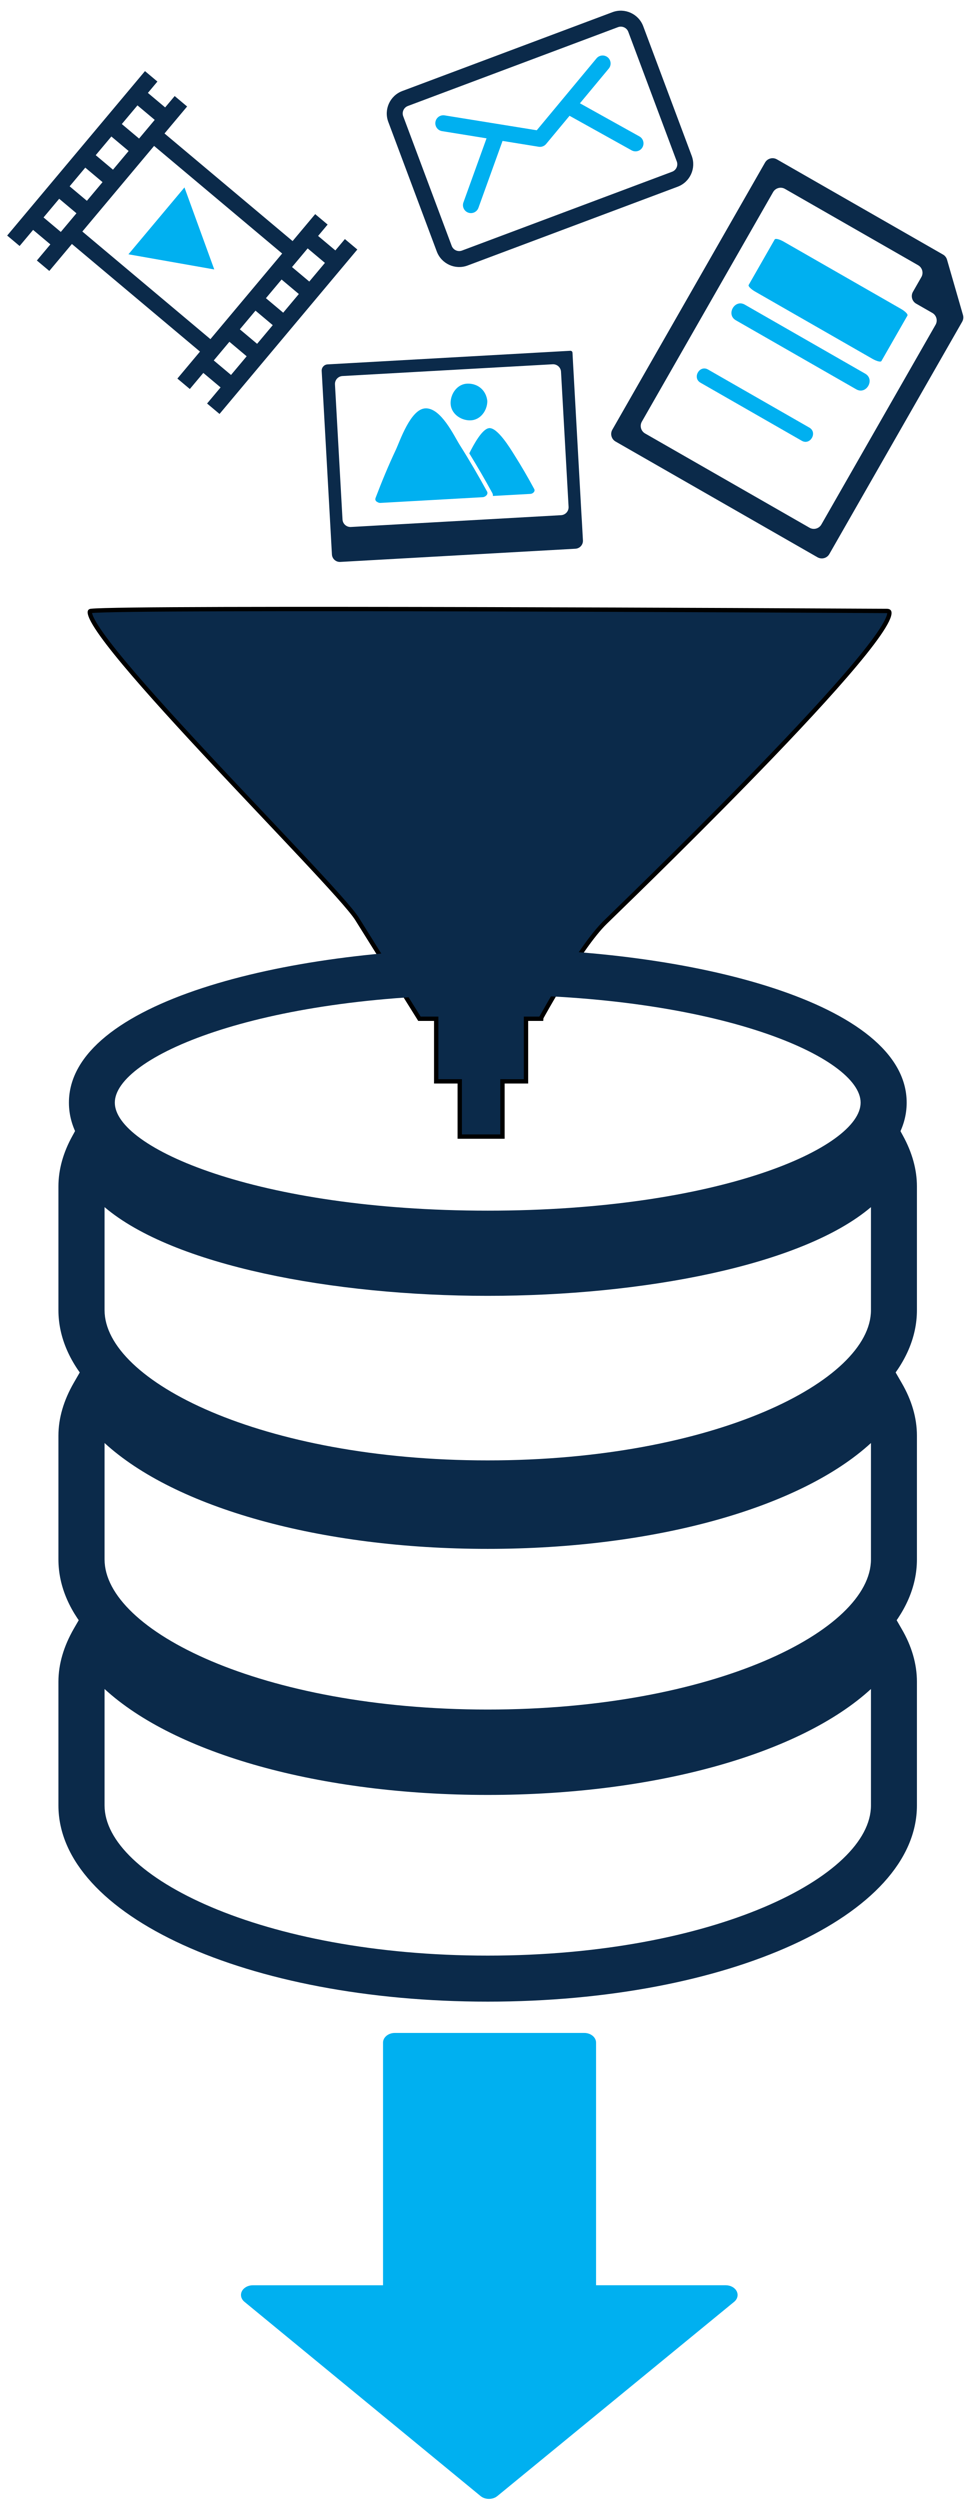
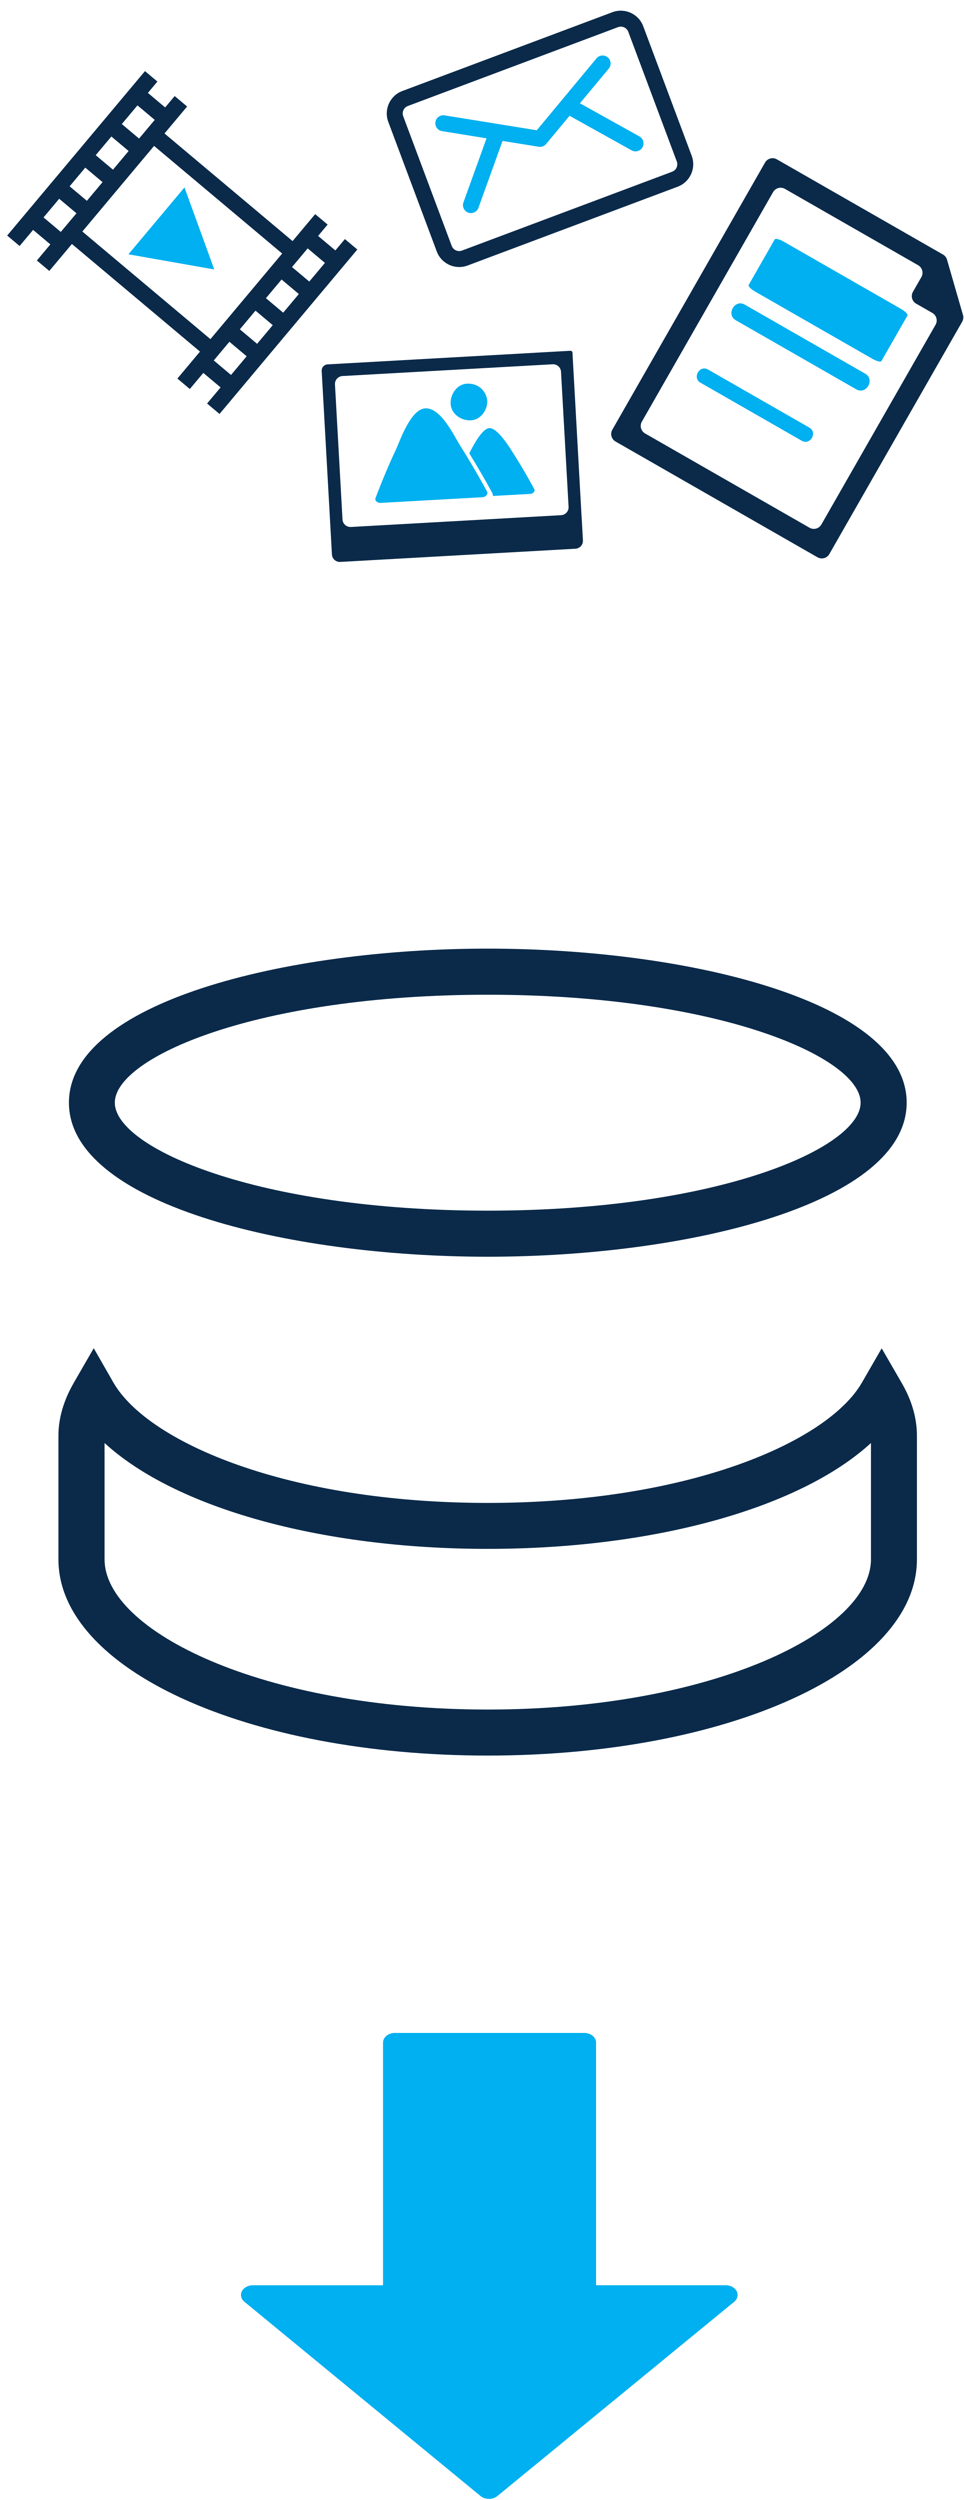
<svg xmlns="http://www.w3.org/2000/svg" width="132" height="342" fill="none" viewBox="0 0 132 342">
  <path fill="#00B0F0" d="M100.875 313.43c-.252-.497-.842-.821-1.497-.821H81.619v-33.188c0-.732-.726-1.327-1.62-1.327h-25.93c-.895 0-1.621.595-1.621 1.327v33.189H34.62c-.655 0-1.245.323-1.498.817-.25.497-.113 1.068.35 1.447l32.332 26.572c.304.25.716.39 1.147.39.431 0 .843-.14 1.148-.387l32.425-26.572c.464-.38.603-.951.35-1.447z" />
-   <path fill="#0B2A4A" stroke="#000" stroke-width=".594" d="M59.73 139.657v-.297h-2.297l-.159-.255-.676-1.083-2.258-3.611c-1.778-2.845-3.933-6.291-5.437-8.694-.392-.627-1.334-1.754-2.649-3.228-1.321-1.482-3.037-3.334-4.995-5.421-1.544-1.647-3.238-3.438-5.008-5.311-2.721-2.878-5.622-5.947-8.435-8.969-4.642-4.988-9.033-9.837-11.96-13.472-1.467-1.821-2.554-3.323-3.125-4.38-.29-.537-.422-.917-.433-1.15-.005-.111.018-.152.028-.164.007-.009.033-.038.132-.05.584-.07 2.62-.125 5.78-.166 3.149-.04 7.392-.066 12.368-.081 9.952-.03 22.834-.015 35.764.02 24.169.063 48.499.194 54.15.225l.905.005c.162 0 .244.034.283.061.03.022.058.056.07.138.014.09.004.226-.048.419-.052.189-.141.416-.268.68-.515 1.063-1.602 2.607-3.117 4.497-3.022 3.77-7.682 8.835-12.652 14.01-9.113 9.487-19.247 19.322-22.191 22.179l-.618.6.207.213-.207-.213c-1.742 1.696-3.929 4.959-5.668 7.77-.873 1.411-1.639 2.717-2.186 3.671-.274.476-.493.865-.644 1.135l-.042.077c-.055.098-.1.177-.13.234l-.046.082-.011.021-.003.005-.001.001v.001l.26.142-.26-.142-.032.057-.004.065-.006.082h-2.086v8.564H68.802v7.555h-5.85v-7.555H59.73v-8.267z" />
  <path fill="#00B0F0" d="M62.939 60.843c-.773-1.231-2.56-5.073-4.684-4.982-2.036.072-3.497 4.488-4.058 5.678-1.017 2.156-1.927 4.358-2.767 6.565-.112.294.042.49.279.592.103.067.231.11.398.1 4.664-.26 9.328-.524 13.99-.783.397-.026.783-.413.603-.763-1.184-2.167-2.434-4.307-3.761-6.407zM66.94 58.57c-.924.134-2.06 2.19-2.68 3.444 1.087 1.775 2.15 3.584 3.15 5.428.068.131.094.27.084.404 1.711-.092 3.43-.192 5.146-.285.341-.021.68-.358.515-.657-.853-1.585-1.764-3.149-2.735-4.685-.58-.925-2.337-3.818-3.48-3.65zM64.356 57.505c1.423-.003 2.376-1.344 2.373-2.652-.155-1.424-1.23-2.38-2.658-2.376-1.42 0-2.372 1.344-2.372 2.658.007 1.419 1.352 2.374 2.657 2.37z" />
  <path fill="#0B2A4A" d="M78.467 49.676l-.075-1.428c-.01-.154-.141-.272-.296-.264L44.85 49.846c-.47.026-.829.428-.803.897l.048.859 1.155 20.644.089 1.603.11 1.994c.033.6.547 1.06 1.147 1.026l32.2-1.806c.6-.034 1.059-.547 1.025-1.146l-.142-2.571-.063-1.026-1.149-20.644zm-30.42 22.412c-.6.034-1.113-.425-1.147-1.025l-1.032-18.477c-.033-.6.426-1.113 1.026-1.146l28.779-1.609c.6-.033 1.113.426 1.146 1.025l1.036 18.47c.034.6-.425 1.113-1.025 1.147l-28.783 1.615z" />
  <path fill="#00B0F0" d="M103.396 39.885l16.071 9.205c.584.335 1.132.466 1.225.3l3.564-6.223c.097-.168-.298-.577-.882-.911l-16.07-9.205c-.585-.332-1.133-.468-1.226-.297l-3.563 6.227c-.098.16.296.568.881.904zM100.758 43.813c5.498 3.147 10.994 6.298 16.489 9.445 1.381.789 2.606-1.352 1.226-2.141-5.499-3.147-10.995-6.299-16.49-9.445-1.38-.79-2.606 1.351-1.225 2.14zM95.917 52.352c4.627 2.648 9.251 5.299 13.875 7.947 1.161.663 2.192-1.14 1.031-1.805-4.627-2.648-9.25-5.299-13.875-7.947-1.161-.665-2.195 1.14-1.031 1.805z" />
  <path fill="#0B2A4A" d="M111.94 76.233c.57.326 1.296.129 1.622-.441l18.188-31.78c.16-.279.2-.61.111-.92l-2.184-7.568c-.085-.297-.283-.549-.551-.702l-22.748-13.024c-.569-.326-1.296-.129-1.622.44L83.847 58.777c-.326.57-.129 1.295.44 1.621l27.653 15.836zm-6.08-49.954c.326-.57 1.053-.767 1.622-.441l18.239 10.444c.569.327.767 1.053.44 1.622l-1.152 2.013c-.326.57-.129 1.296.44 1.622l2.215 1.268c.569.326.767 1.052.441 1.621L112.469 71.75c-.326.57-1.052.767-1.622.441L88.332 59.296c-.57-.326-.767-1.052-.44-1.621l17.968-31.396zM66.783 240.153C33.834 240.153 8 228.36 8 213.315v-16.924c0-2.411.724-4.838 2.106-7.238l2.73-4.727 2.709 4.727c4.725 8.144 23.833 16.438 51.238 16.438 27.387 0 46.506-8.294 51.226-16.438l2.72-4.711 2.719 4.7c1.404 2.4 2.106 4.838 2.106 7.249v16.924c0 15.045-25.796 26.838-58.771 26.838zm-52.465-42.756v15.918c0 9.731 21.534 20.541 52.465 20.541 30.93 0 52.476-10.81 52.476-20.541v-15.918c-9.64 8.835-29.505 14.481-52.476 14.481-22.983.005-42.826-5.646-52.465-14.481z" />
-   <path fill="#0B2A4A" d="M66.783 273.813C33.834 273.813 8 262.031 8 246.975v-16.924c0-2.411.724-4.849 2.106-7.254l2.73-4.711 2.709 4.711c4.725 8.177 23.833 16.449 51.238 16.449 27.387 0 46.506-8.272 51.226-16.449l2.72-4.711 2.719 4.711c1.404 2.388 2.106 4.849 2.106 7.254v16.924c0 15.056-25.796 26.838-58.771 26.838zm-52.465-42.767v15.929c0 9.709 21.534 20.541 52.465 20.541 30.93 0 52.476-10.832 52.476-20.541v-15.929c-9.64 8.847-29.505 14.492-52.476 14.492-22.983 0-42.826-5.634-52.465-14.492zM66.783 206.072C33.834 206.072 8 194.267 8 179.223v-16.931c0-2.289.647-4.633 1.923-6.922l4.77-8.714 1.112 9.859c.657 5.905 19.196 14.458 50.978 14.458 31.76 0 50.32-8.553 50.978-14.458l1.122-9.859 4.759 8.703c1.265 2.3 1.912 4.644 1.912 6.933v16.931c0 15.044-25.796 26.849-58.771 26.849zm-52.465-40.943v14.094c0 9.698 21.534 20.551 52.465 20.551 30.93 0 52.476-10.853 52.476-20.551v-14.094c-9.436 8-31.285 12.136-52.476 12.136-21.192 0-43.041-4.13-52.465-12.136z" />
  <path fill="#0B2A4A" d="M66.783 171.914c-27.802 0-57.346-7.387-57.346-21.077 0-13.69 29.544-21.071 57.346-21.071 27.802 0 57.368 7.375 57.368 21.071 0 13.696-29.571 21.077-57.368 21.077zm0-35.84c-31.644 0-51.061 8.587-51.061 14.763 0 6.165 19.423 14.774 51.061 14.774s51.061-8.609 51.061-14.774c0-6.181-19.423-14.763-51.061-14.763z" />
  <path fill="#00B0F0" d="M25.258 25.64l-7.673 9.148L29.34 36.86l-4.082-11.22z" />
  <path fill="#0B2A4A" d="M47.225 32.703l-1.304 1.555-2.363-1.983 1.304-1.555-1.703-1.43-3.095 3.689-17.537-14.72 3.095-3.69-1.704-1.43-1.305 1.555-2.362-1.983 1.304-1.554-1.703-1.43L.982 32.222l1.703 1.43 1.848-2.203 2.363 1.983-1.848 2.203 1.704 1.43 3.094-3.689 17.537 14.72-3.094 3.69 1.704 1.43 1.847-2.203 2.363 1.983-1.848 2.202 1.704 1.43 18.87-22.495-1.704-1.43zm-38.9-.975l-2.362-1.983 2.142-2.554 2.363 1.983-2.143 2.554zm3.572-4.258l-2.362-1.983 2.142-2.555 2.363 1.983-2.143 2.555zm3.572-4.259l-2.362-1.983 2.143-2.554 2.362 1.983-2.142 2.554zm3.572-4.258L16.68 16.97l2.143-2.554 2.362 1.983-2.143 2.554zm9.772 27.44L11.276 31.671l9.822-11.71 17.537 14.721-9.822 11.71zm2.82 4.898l-2.363-1.983 2.143-2.554 2.362 1.983-2.142 2.554zm3.572-4.258l-2.363-1.983 2.143-2.554 2.362 1.983-2.142 2.554zm3.572-4.258l-2.363-1.983 2.143-2.555 2.362 1.983-2.142 2.555zm3.572-4.259l-2.363-1.983 2.143-2.554 2.362 1.983-2.142 2.554z" />
  <path fill="#00B0F0" d="M87.553 18.66l-8.143-4.53 3.948-4.748c.386-.463.322-1.152-.141-1.538-.464-.386-1.153-.323-1.538.141l-8.18 9.835-12.625-2.038c-.595-.096-1.156.309-1.252.905-.096.595.309 1.156.904 1.252l6.095.984-3.164 8.767c-.205.567.09 1.193.657 1.398.567.205 1.193-.09 1.398-.657l3.303-9.154 4.952.8c.38.06.766-.084 1.013-.38l3.208-3.858 8.503 4.73c.527.293 1.192.103 1.485-.424.293-.527.104-1.192-.423-1.485z" />
  <path fill="#0B2A4A" d="M83.859 1.668L55.086 12.452c-1.692.634-2.553 2.526-1.92 4.219l6.641 17.732c.634 1.692 2.526 2.553 4.218 1.919l28.773-10.783c1.692-.635 2.553-2.527 1.919-4.22l-6.64-17.731c-.634-1.693-2.526-2.554-4.218-1.92zm8.813 20.418c.21.564-.076 1.195-.64 1.407L63.259 34.276c-.564.211-1.195-.076-1.406-.64l-6.64-17.732c-.212-.564.075-1.195.639-1.406L84.625 3.714c.564-.21 1.195.076 1.406.64l6.64 17.732z" />
</svg>